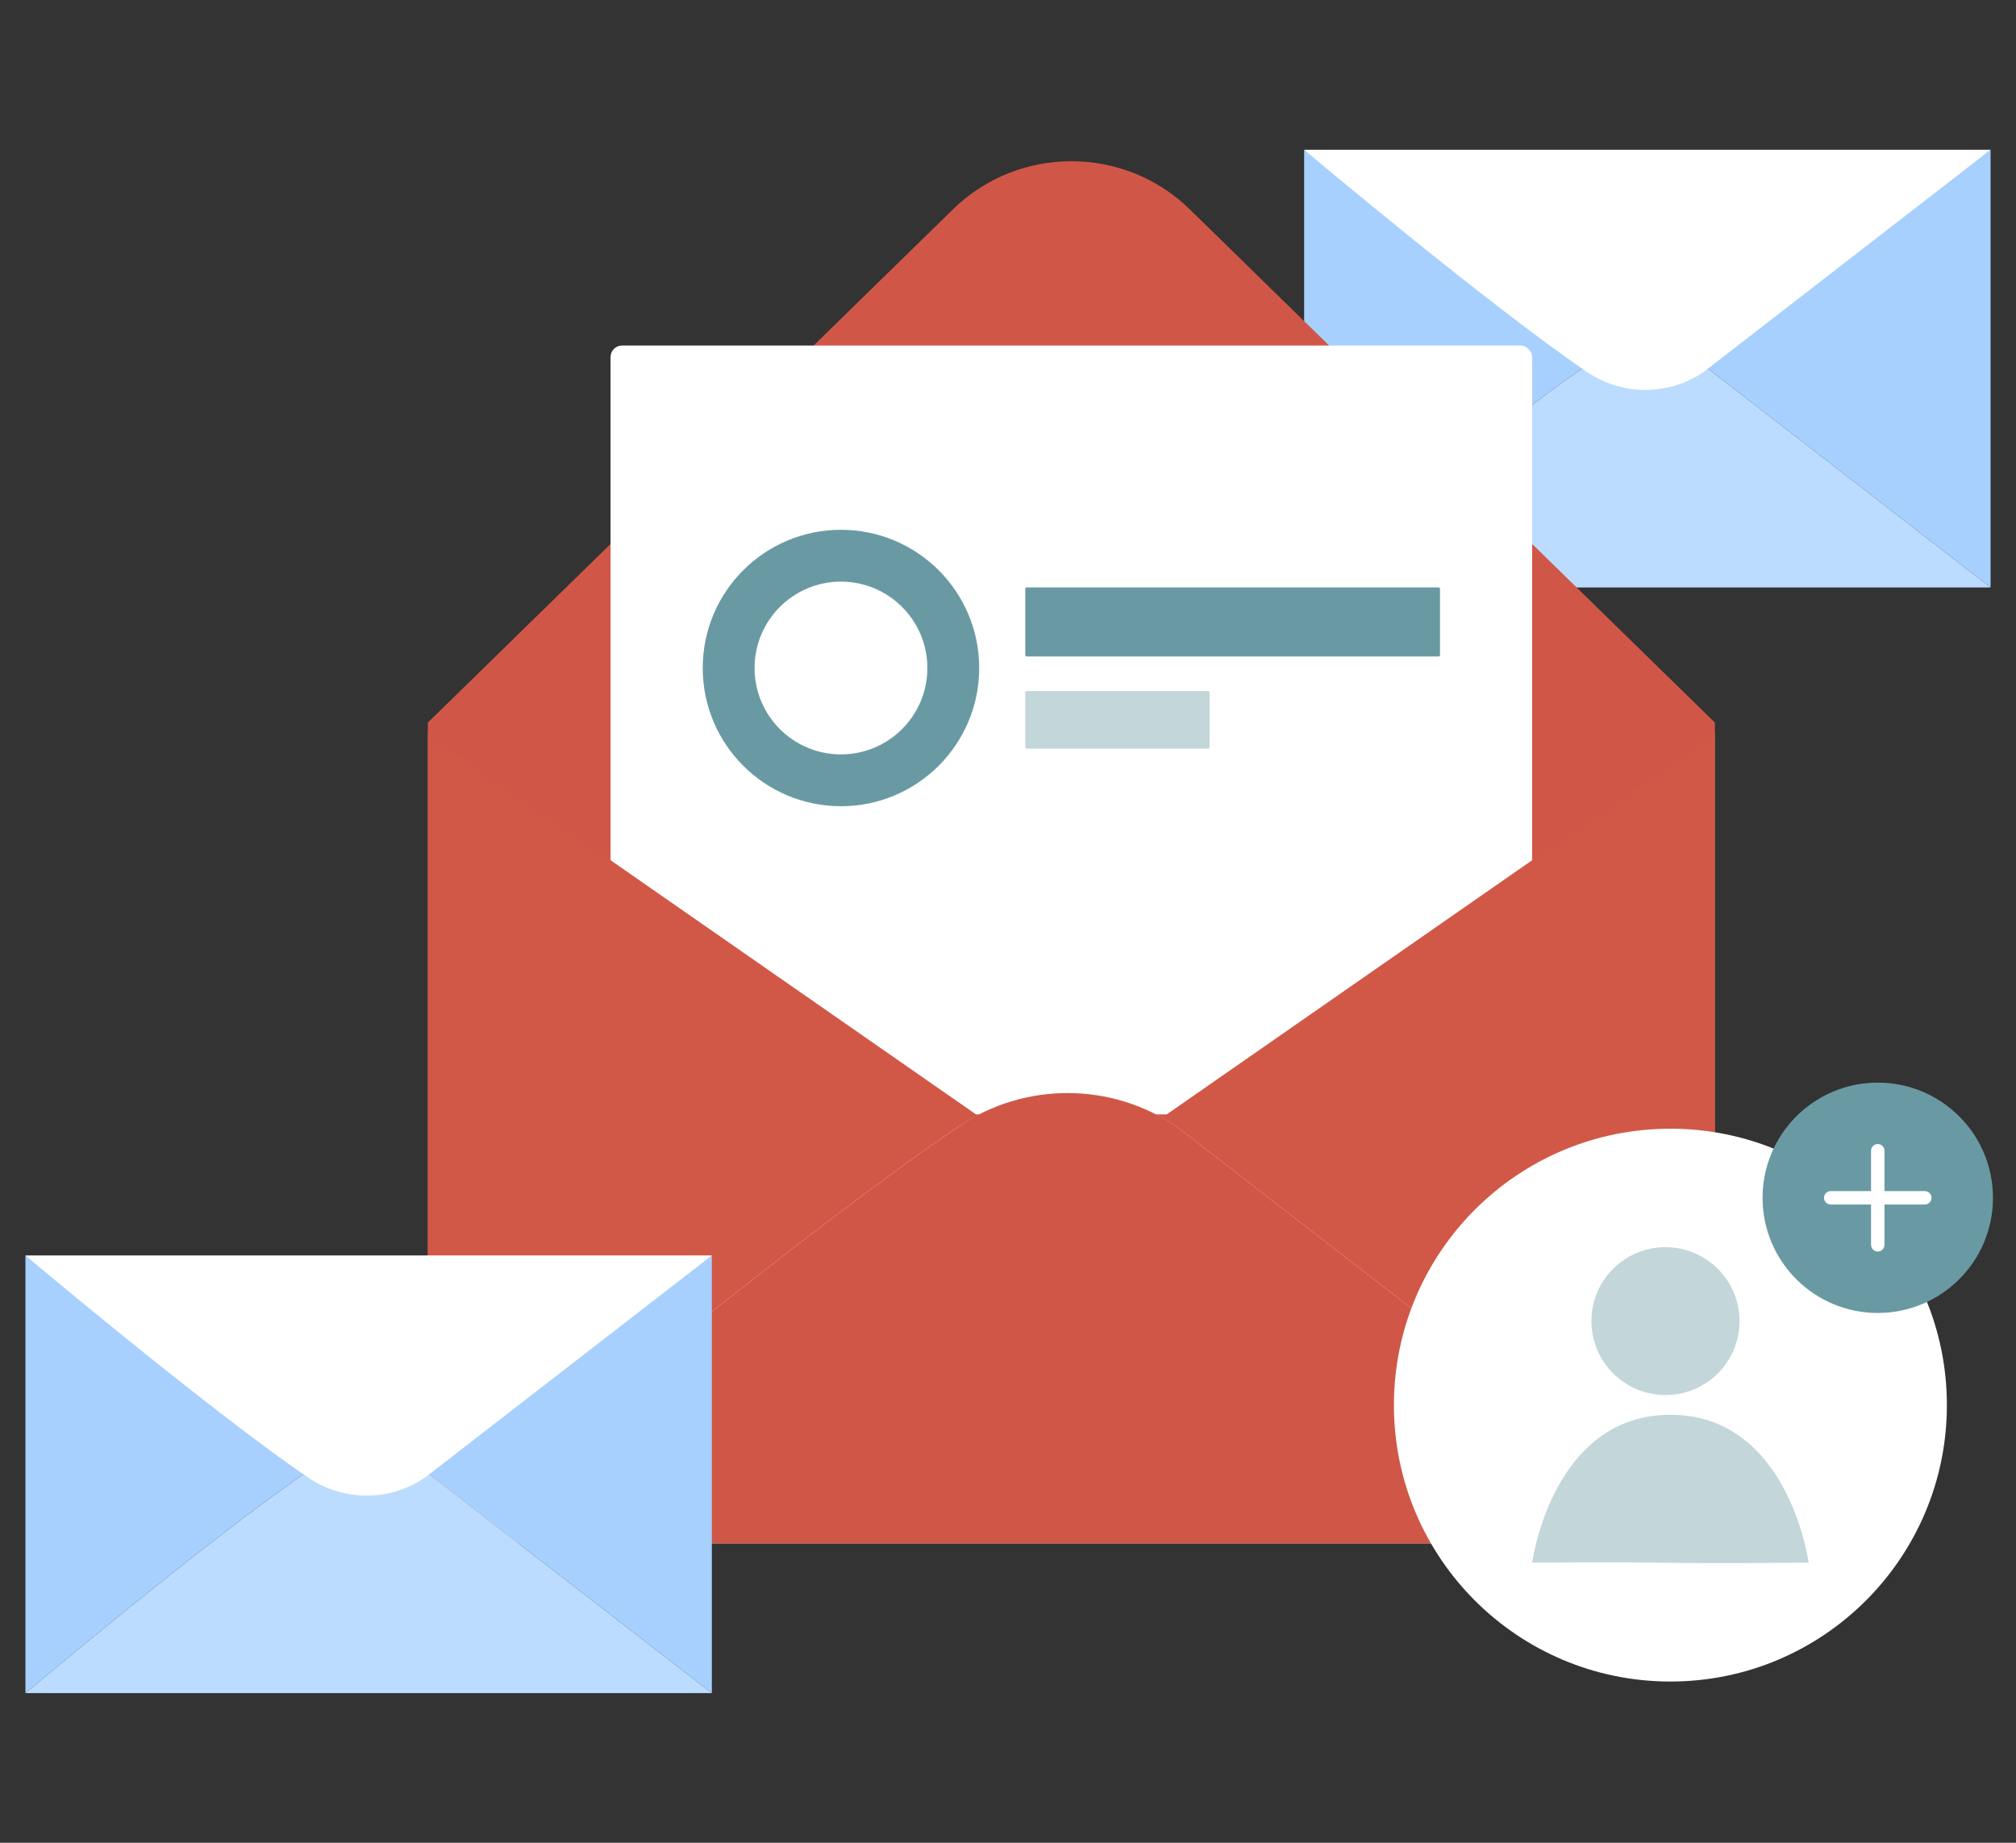
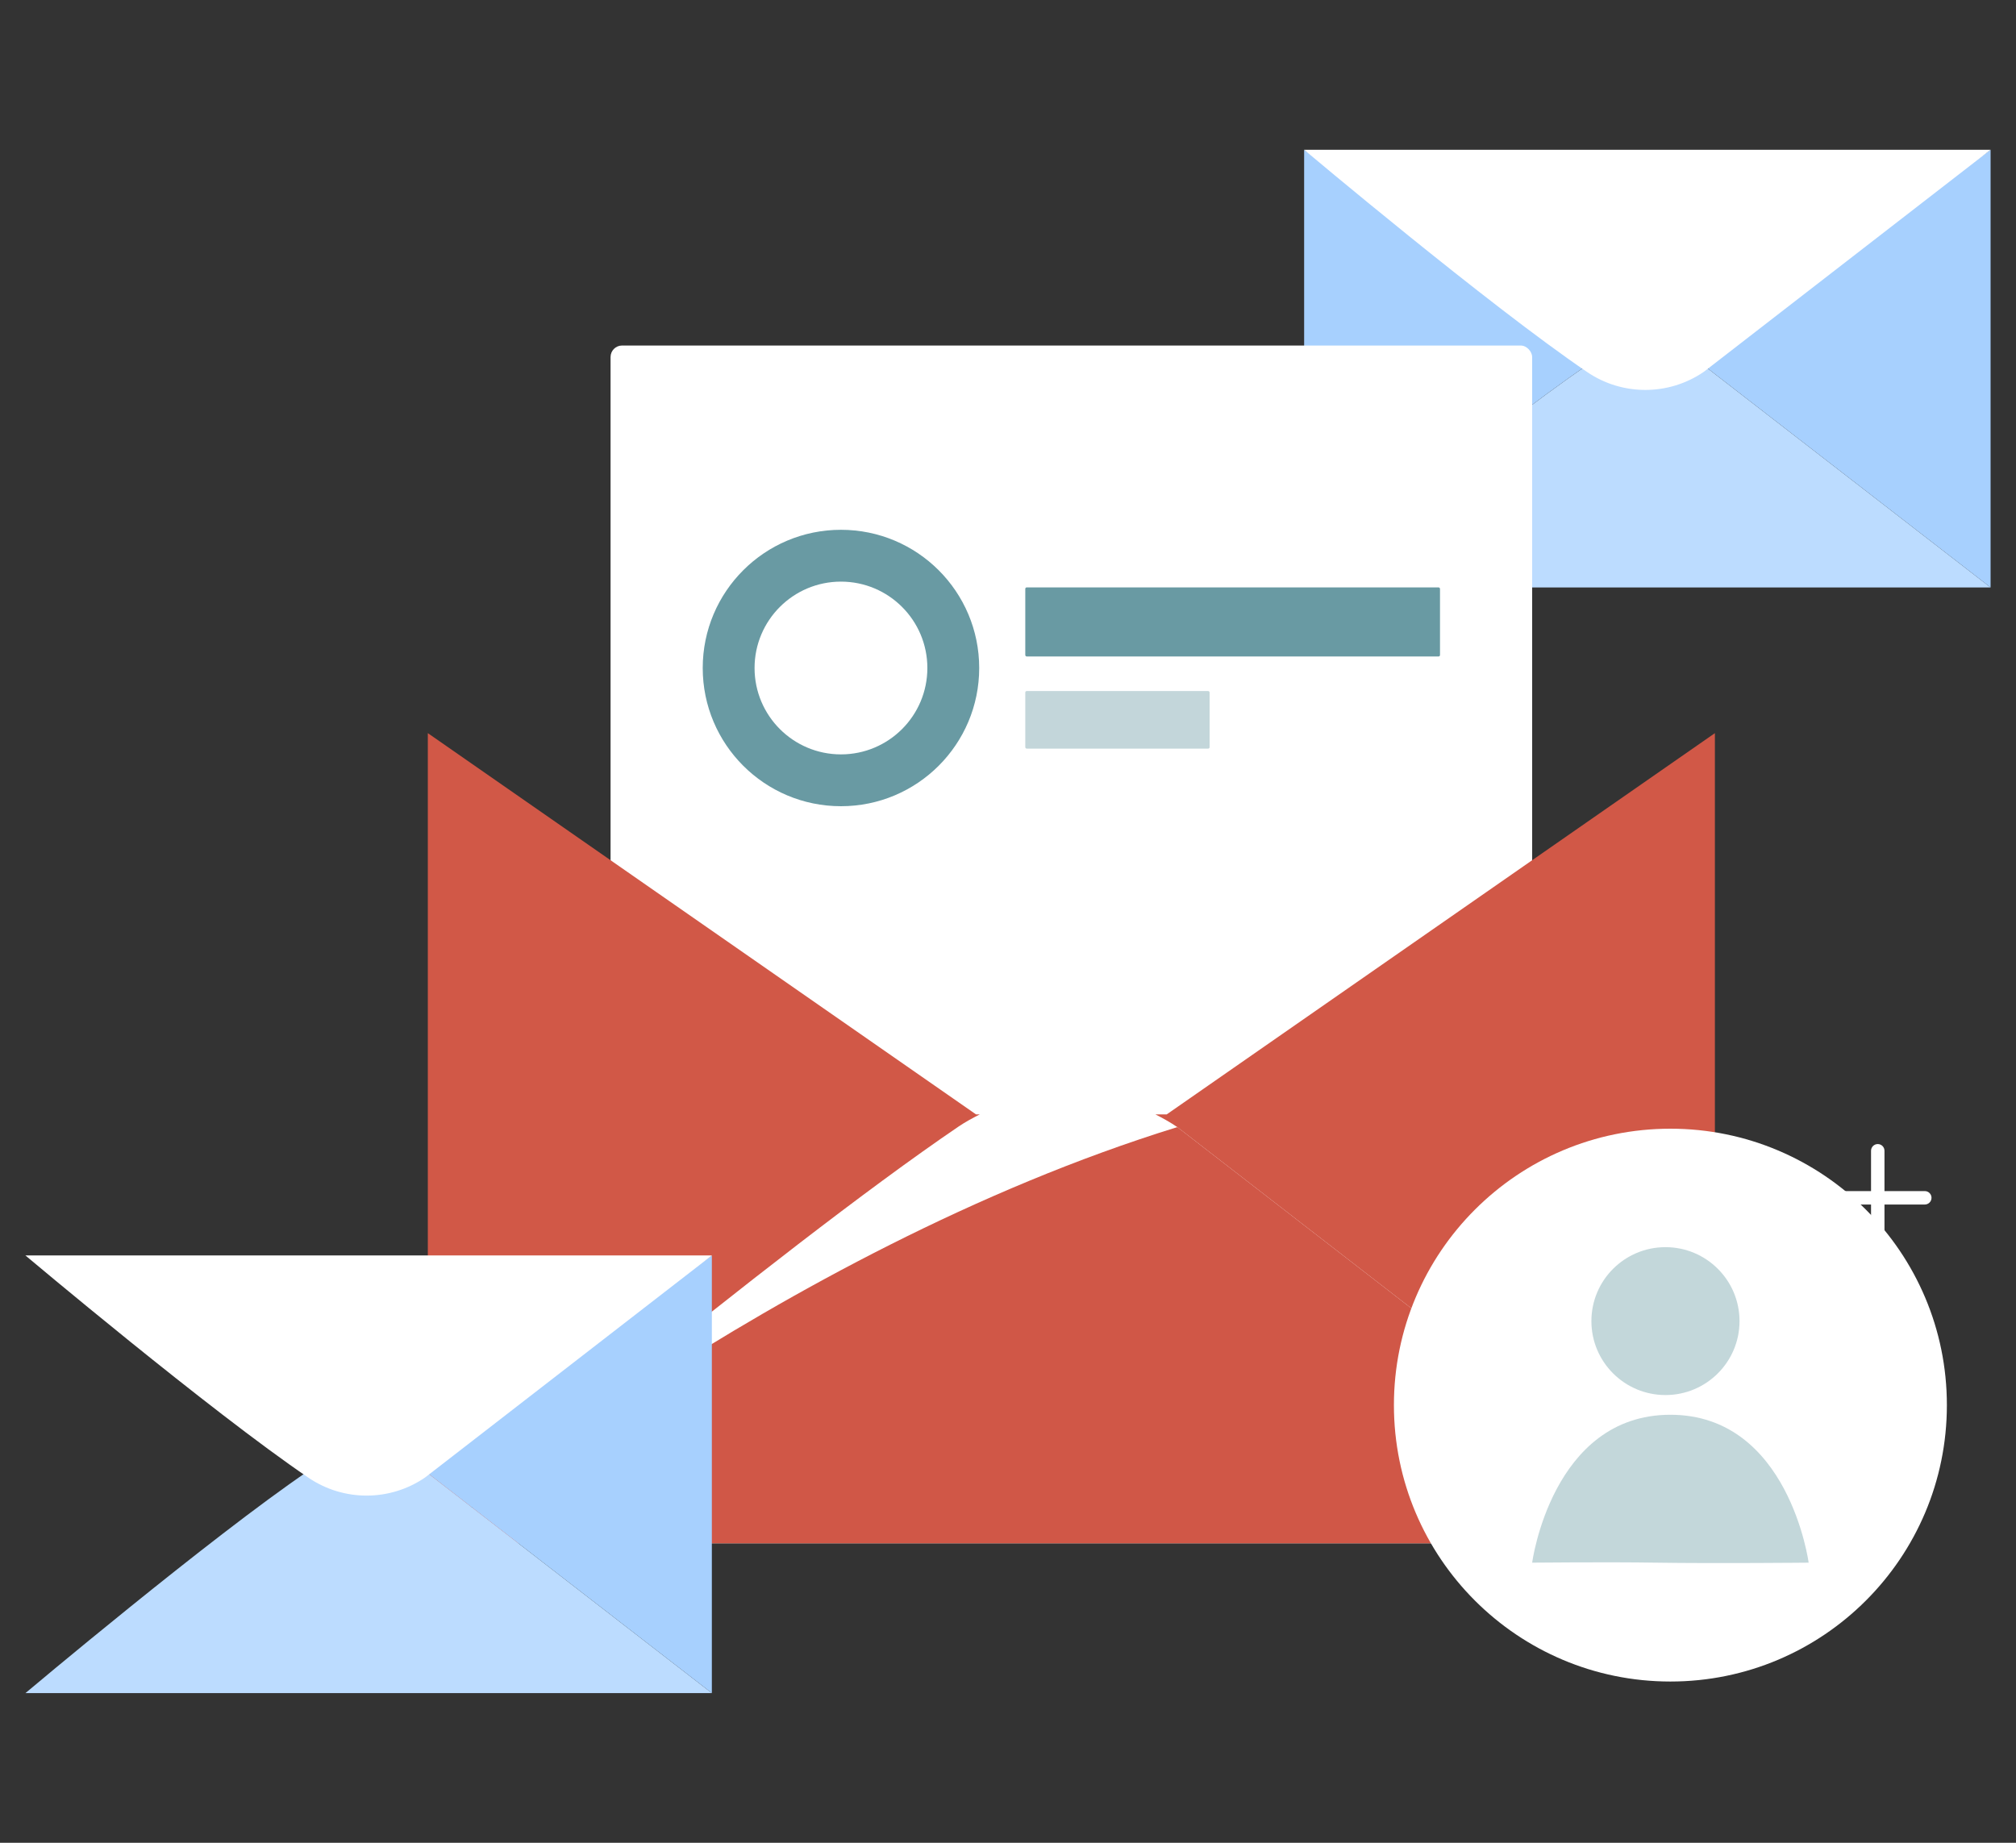
<svg xmlns="http://www.w3.org/2000/svg" width="700" height="640" viewBox="0 0 700 640" fill="none">
  <rect x="0" y="0" width="700" height="640" fill="#333333" stroke="none" />
  <path d="M691.173 204.023L591.624 126.928C579.46 118.564 563.354 118.519 551.141 126.809C516.934 150.03 452.828 204.023 452.828 204.023H691.173Z" fill="#BCDCFF" />
  <path d="M555.043 124.576H554.345L452.824 52.025L452.828 204.025C452.828 204.025 516.934 150.031 551.137 126.81C552.394 125.958 553.714 125.252 555.043 124.576Z" fill="#A7D0FE" />
  <path d="M589.656 124.577H587.568C588.95 125.283 590.318 126.033 591.62 126.929L691.173 204.025V52.025L589.656 124.577Z" fill="#A7D0FE" />
  <path d="M691.171 52.025L591.622 129.121C579.458 137.485 563.352 137.529 551.139 129.24C516.932 106.019 452.826 52.025 452.826 52.025H691.171Z" fill="white" />
  <g clip-path="url(#clip0_449_61479)">
-     <path d="M595.448 250.955L413.098 72.693C390.331 50.431 353.669 50.431 330.902 72.693L148.552 250.955V536H595.448V250.955Z" fill="#D05747" />
    <rect x="212.001" y="120" width="320" height="416" rx="4" fill="white" />
    <g clip-path="url(#clip1_449_61479)">
      <path fill-rule="evenodd" clip-rule="evenodd" d="M292.001 262C308.57 262 322.001 248.569 322.001 232C322.001 215.431 308.57 202 292.001 202C275.432 202 262.001 215.431 262.001 232C262.001 248.569 275.432 262 292.001 262ZM292.001 280C318.511 280 340.001 258.51 340.001 232C340.001 205.49 318.511 184 292.001 184C265.491 184 244.001 205.49 244.001 232C244.001 258.51 265.491 280 292.001 280Z" fill="#699AA3" />
      <rect x="356.001" y="204" width="144" height="24" rx="0.5" fill="#699AA3" />
      <rect opacity="0.4" x="356.001" y="240" width="64" height="20" rx="0.5" fill="#699AA3" />
    </g>
-     <path d="M595.448 535.999L408.795 391.444C385.986 375.762 355.788 375.679 332.888 391.221C268.75 434.76 148.552 535.999 148.552 535.999H595.448Z" fill="#D05747" />
+     <path d="M595.448 535.999L408.795 391.444C268.75 434.76 148.552 535.999 148.552 535.999H595.448Z" fill="#D05747" />
    <path d="M340.204 387.035H338.897L148.552 254.621V536C148.552 536 268.75 434.762 332.88 391.222C335.239 389.625 337.713 388.301 340.204 387.035Z" fill="#D15847" />
    <path d="M405.105 387.035H401.19C403.781 388.359 406.346 389.766 408.788 391.446L595.45 536V254.621L405.105 387.035Z" fill="#D15847" />
  </g>
  <path d="M247.172 588.023L147.624 510.928C135.459 502.564 119.353 502.519 107.14 510.809C72.934 534.03 8.828 588.023 8.828 588.023H247.172Z" fill="#BCDCFF" />
-   <path d="M111.042 508.576H110.345L8.824 436.025L8.828 588.025C8.828 588.025 72.934 534.031 107.136 510.81C108.394 509.958 109.714 509.252 111.042 508.576Z" fill="#A7D0FE" />
  <path d="M145.655 508.577H143.567C144.949 509.283 146.317 510.033 147.619 510.929L247.172 588.025V436.025L145.655 508.577Z" fill="#A7D0FE" />
  <path d="M247.171 436.025L147.622 513.121C135.457 521.485 119.351 521.529 107.139 513.24C72.932 490.019 8.826 436.025 8.826 436.025H247.171Z" fill="white" />
  <circle cx="580" cy="488" r="96" fill="white" />
  <g opacity="0.4">
    <path d="M604 458.824C604 473.007 592.487 484.505 578.286 484.505C564.084 484.505 552.571 473.007 552.571 458.824C552.571 444.64 564.084 433.143 578.286 433.143C592.487 433.143 604 444.64 604 458.824Z" fill="#699AA3" />
    <path d="M628 542.715C628 542.715 595.651 543.035 574.857 542.715C558.069 542.456 532 542.715 532 542.715C532 542.715 538.857 491.353 580 491.353C621.143 491.353 628 542.715 628 542.715Z" fill="#699AA3" />
  </g>
-   <circle cx="652" cy="416" r="40" fill="#699AA3" />
  <path fill-rule="evenodd" clip-rule="evenodd" d="M652 397.334C653.288 397.334 654.333 398.379 654.333 399.667V413.667H668.333C669.622 413.667 670.666 414.712 670.666 416.001C670.666 417.289 669.622 418.334 668.333 418.334H654.333V432.334C654.333 433.623 653.288 434.667 652 434.667C650.711 434.667 649.666 433.623 649.666 432.334V418.334H635.666C634.378 418.334 633.333 417.289 633.333 416.001C633.333 414.712 634.378 413.667 635.666 413.667H649.666V399.667C649.666 398.379 650.711 397.334 652 397.334Z" fill="white" />
  <defs>
    <clipPath id="clip0_449_61479">
      <rect width="120" height="120" fill="white" transform="translate(132 56) scale(4)" />
    </clipPath>
    <clipPath id="clip1_449_61479">
      <rect width="64" height="24" fill="white" transform="translate(244.001 184) scale(4)" />
    </clipPath>
  </defs>
</svg>